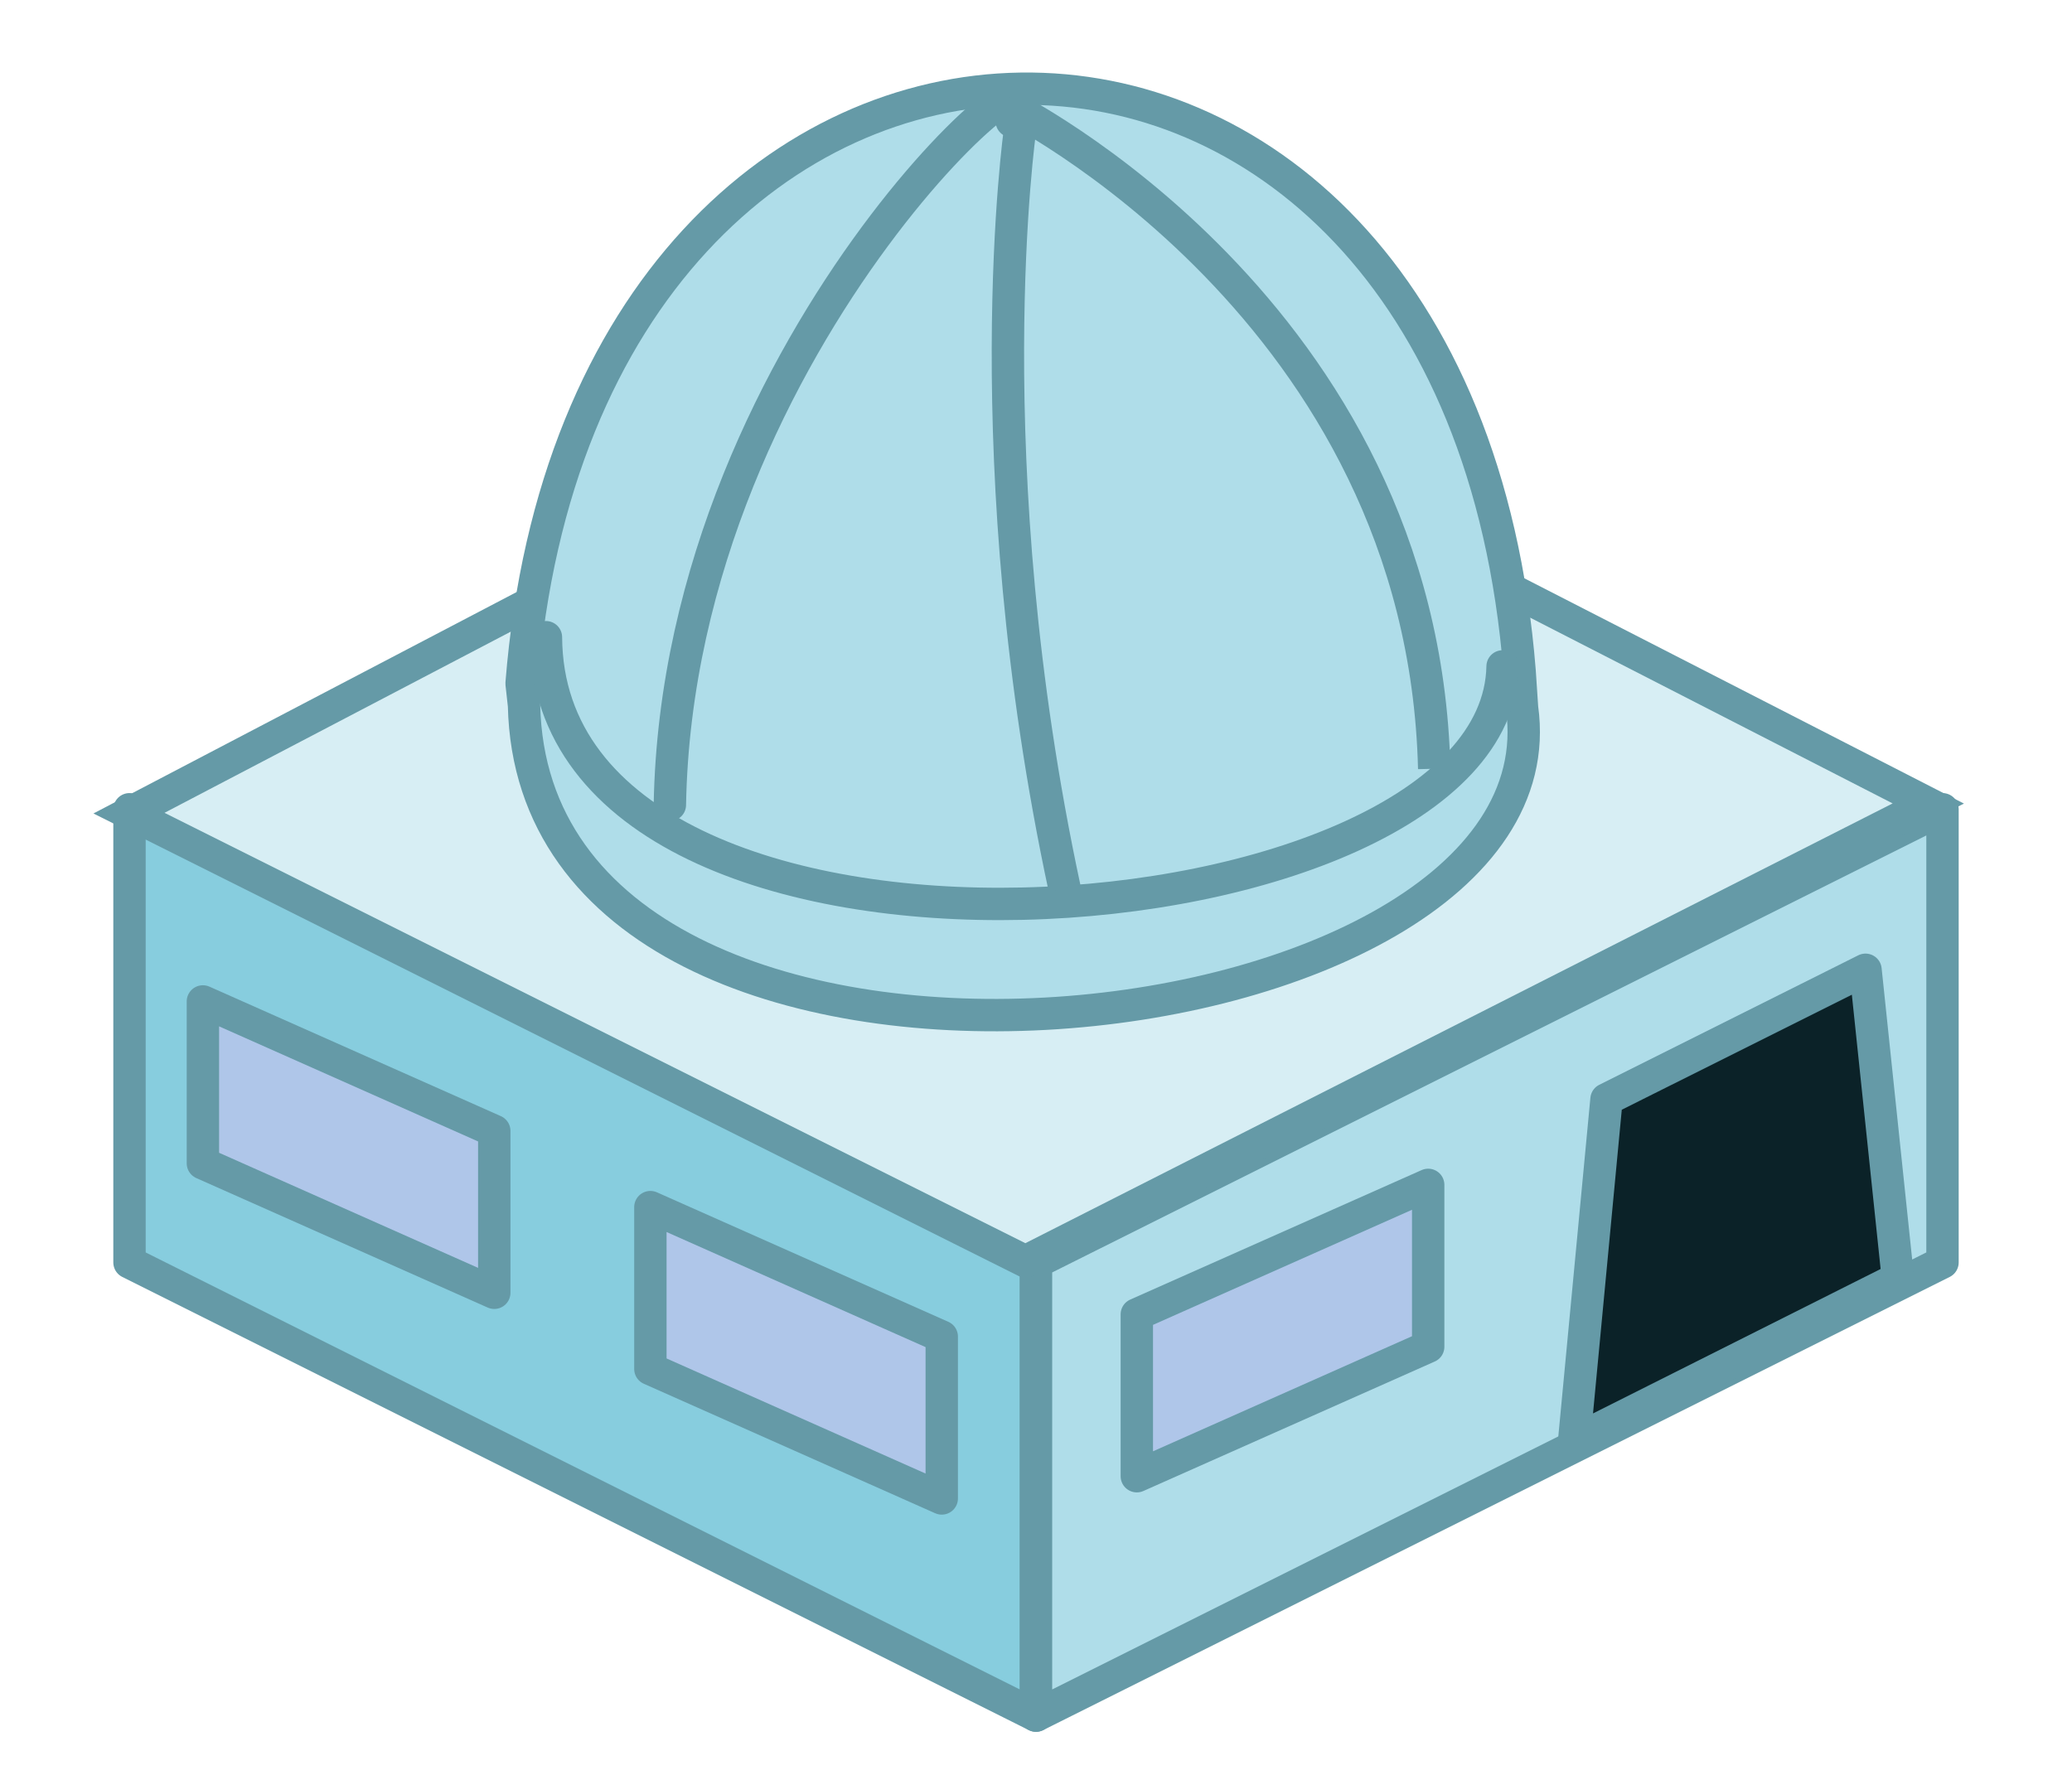
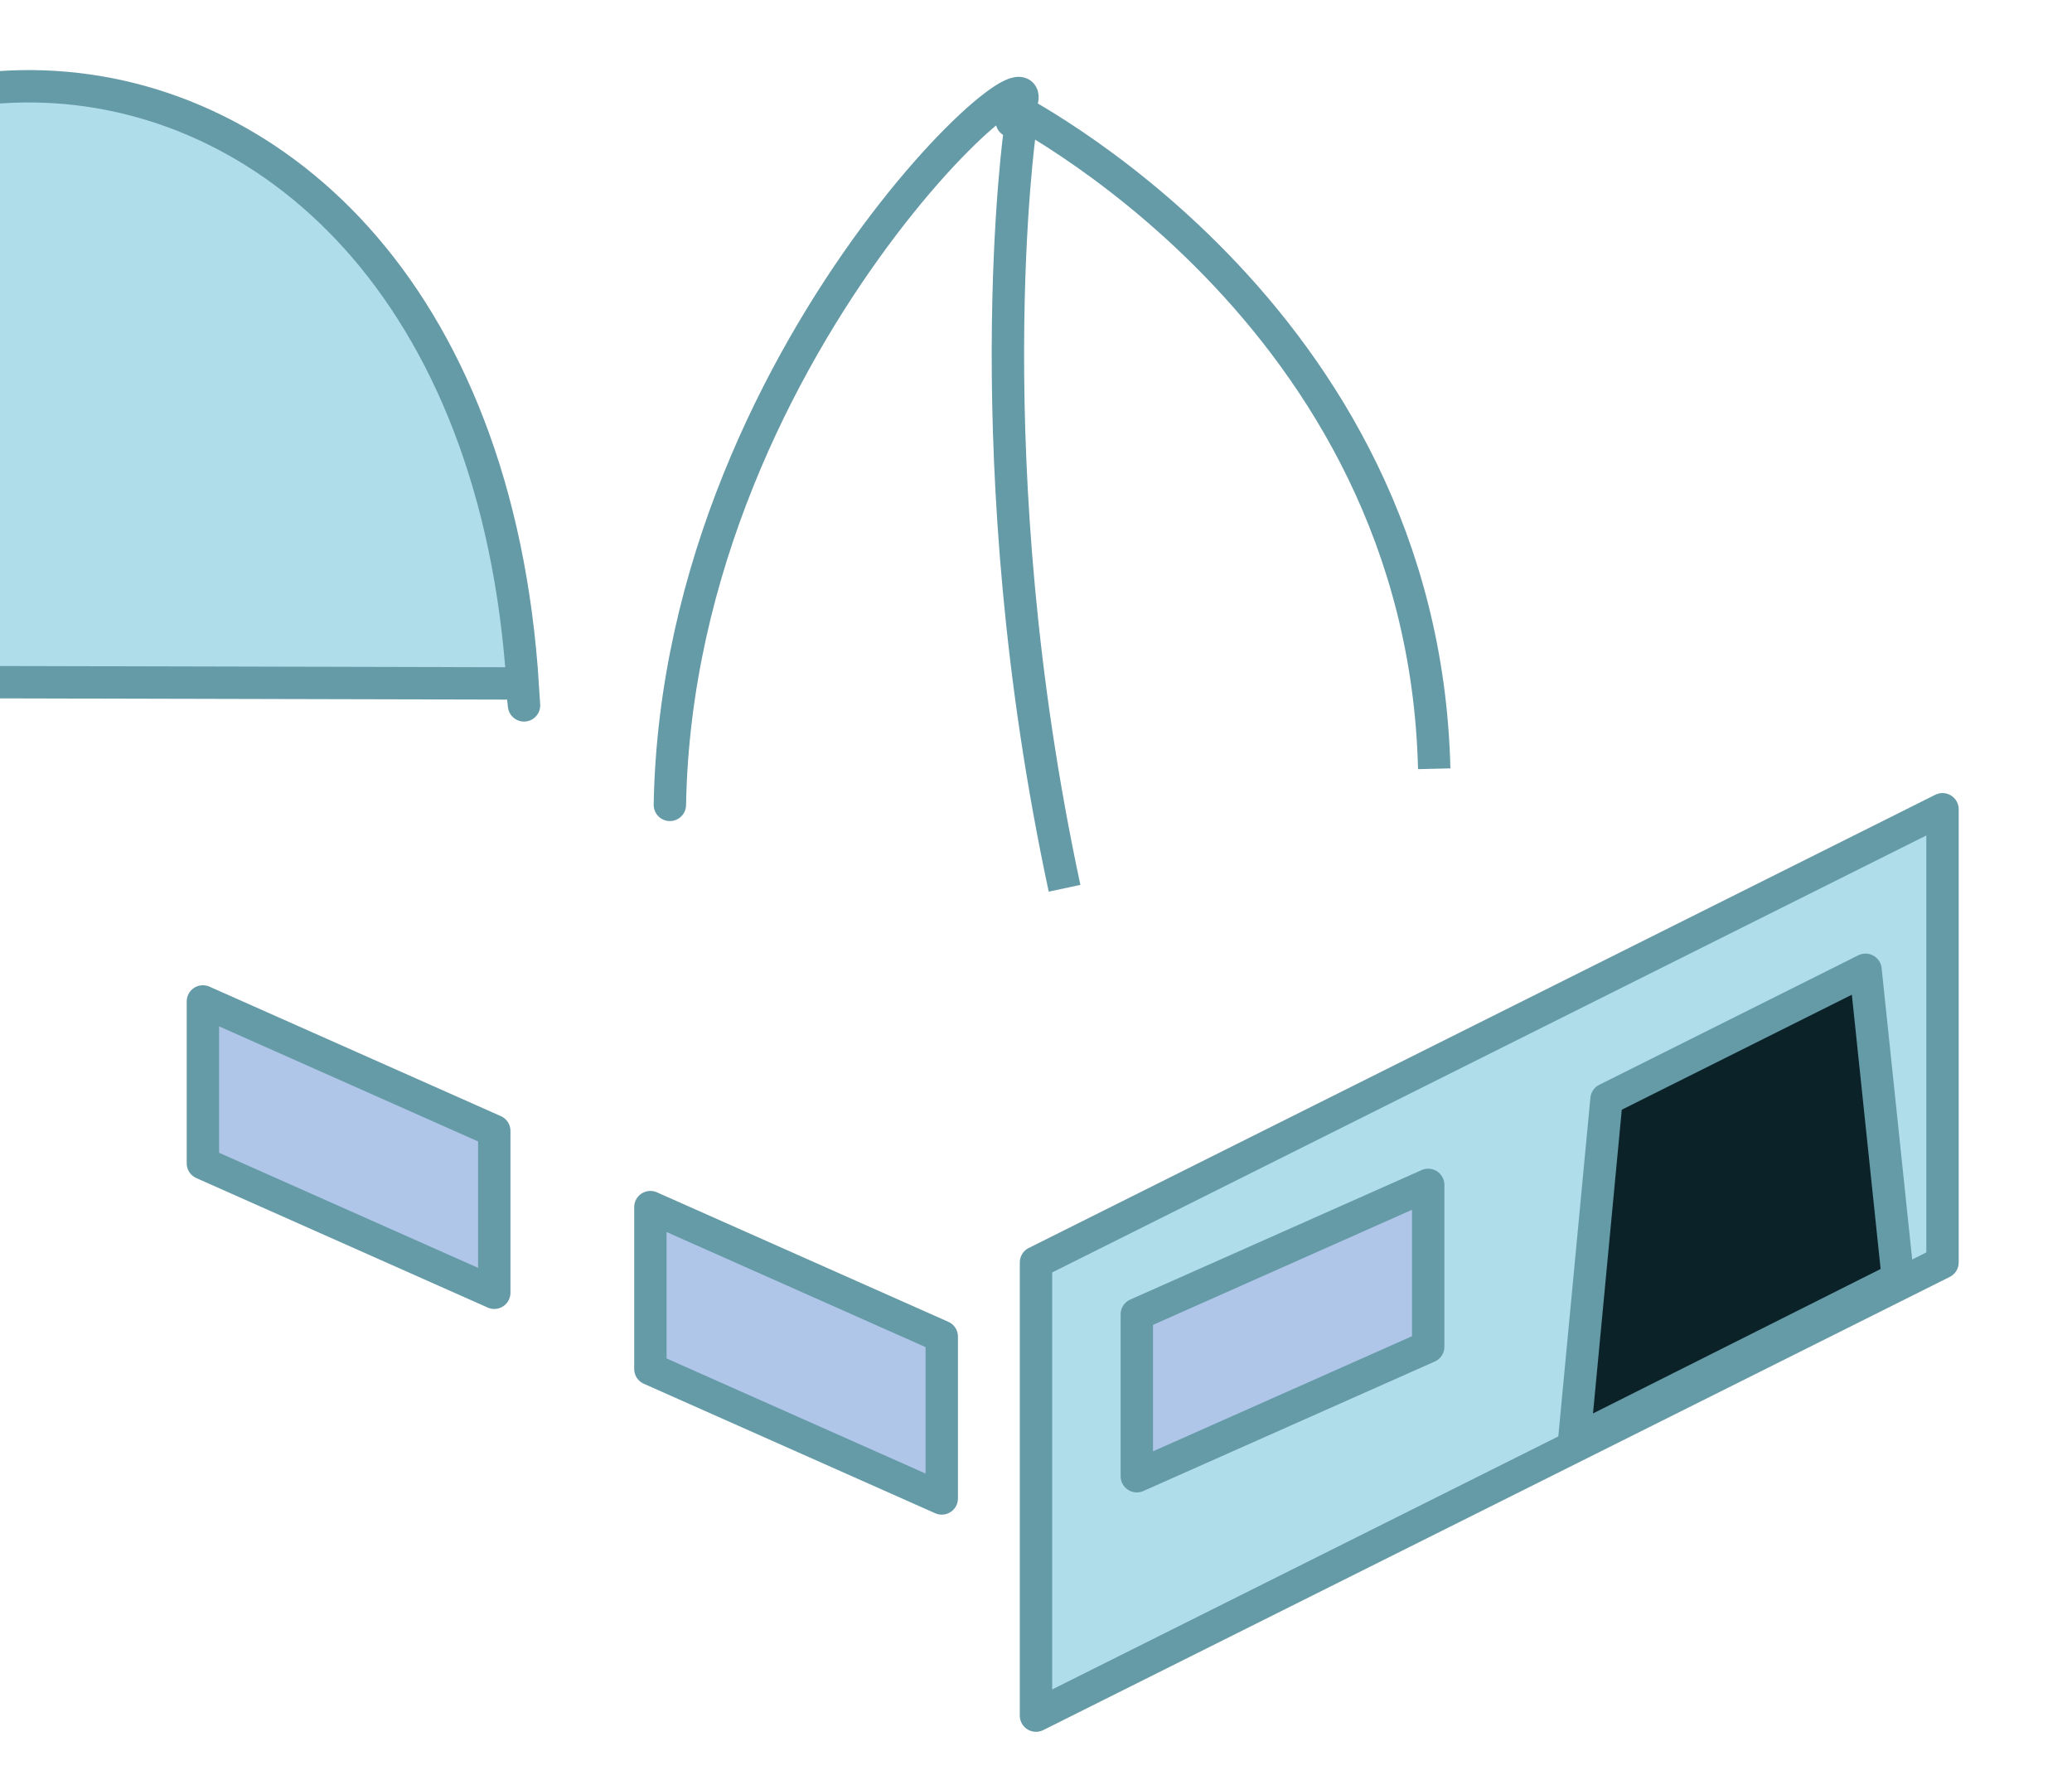
<svg xmlns="http://www.w3.org/2000/svg" xmlns:ns1="http://www.inkscape.org/namespaces/inkscape" xmlns:ns2="http://sodipodi.sourceforge.net/DTD/sodipodi-0.dtd" xmlns:xlink="http://www.w3.org/1999/xlink" width="64" height="55" viewBox="0 0 64 55" id="svg2" version="1.1" ns1:version="0.91 r13725" ns2:docname="atmoscondensor.svg" ns1:export-filename="D:\Development\Games\My Colony\Web\0.12.0\html5\images\atmoscondensor.png" ns1:export-xdpi="90" ns1:export-ydpi="90">
  <defs id="defs4">
    <linearGradient id="linearGradient3836">
      <stop style="stop-color:#d1d1d1;stop-opacity:1;" offset="0" id="stop3838" />
      <stop style="stop-color:#9b9b9b;stop-opacity:1;" offset="1" id="stop3840" />
    </linearGradient>
    <linearGradient id="linearGradient3826">
      <stop style="stop-color:#000000;stop-opacity:1;" offset="0" id="stop3828" />
      <stop style="stop-color:#8b7474;stop-opacity:1;" offset="1" id="stop3830" />
    </linearGradient>
    <linearGradient id="linearGradient3818">
      <stop style="stop-color:#ff1100;stop-opacity:1;" offset="0" id="stop3820" />
      <stop style="stop-color:#bb1d2b;stop-opacity:1;" offset="1" id="stop3822" />
    </linearGradient>
    <linearGradient id="linearGradient3775">
      <stop style="stop-color:#d49f00;stop-opacity:1;" offset="0" id="stop3777" />
      <stop style="stop-color:#d45500;stop-opacity:1;" offset="1" id="stop3779" />
    </linearGradient>
    <linearGradient id="linearGradient3759">
      <stop style="stop-color:#c1ba9a;stop-opacity:1;" offset="0" id="stop3761" />
      <stop style="stop-color:#a0892c;stop-opacity:1;" offset="1" id="stop3763" />
    </linearGradient>
    <radialGradient ns1:collect="always" xlink:href="#linearGradient3759" id="radialGradient3765" cx="435.76" cy="708.809" fx="435.76" fy="708.809" r="222.43" gradientTransform="matrix(-1.66,1.691,-1.264,-1.241,2055.102,839.048)" gradientUnits="userSpaceOnUse" />
    <radialGradient ns1:collect="always" xlink:href="#linearGradient3775" id="radialGradient3781" cx="-4197.747" cy="1286.715" fx="-4197.747" fy="1286.715" r="475.449" gradientTransform="matrix(0.673,0.611,-1.251,0.729,4757.941,2258.741)" gradientUnits="userSpaceOnUse" />
    <clipPath clipPathUnits="userSpaceOnUse" id="clipPath3785">
-       <ellipse transform="matrix(1,0,0,1.375,-35.638,-84.42)" id="path3787" style="fill:url(#radialGradient3789);fill-opacity:1;stroke:none" cx="396.072" cy="702.458" rx="475.449" ry="149.033" />
-     </clipPath>
+       </clipPath>
    <radialGradient ns1:collect="always" xlink:href="#linearGradient3775" id="radialGradient3789" gradientUnits="userSpaceOnUse" gradientTransform="matrix(0.673,0.611,-1.251,0.729,4757.941,2258.741)" cx="-4197.747" cy="1286.715" fx="-4197.747" fy="1286.715" r="475.449" />
    <radialGradient ns1:collect="always" xlink:href="#linearGradient3775" id="radialGradient3795" gradientUnits="userSpaceOnUse" gradientTransform="matrix(0.673,0.611,-1.251,0.729,4757.941,2258.741)" cx="-4197.747" cy="1286.715" fx="-4197.747" fy="1286.715" r="475.449" />
    <radialGradient ns1:collect="always" xlink:href="#linearGradient3759" id="radialGradient3797" gradientUnits="userSpaceOnUse" gradientTransform="matrix(-1.66,1.691,-1.264,-1.241,2055.102,839.048)" cx="435.76" cy="708.809" fx="435.76" fy="708.809" r="222.43" />
    <radialGradient ns1:collect="always" xlink:href="#linearGradient3775" id="radialGradient3900" gradientUnits="userSpaceOnUse" gradientTransform="matrix(0.673,0.611,-1.251,0.729,4757.941,2258.741)" cx="-4197.747" cy="1286.715" fx="-4197.747" fy="1286.715" r="475.449" />
    <radialGradient ns1:collect="always" xlink:href="#linearGradient3759" id="radialGradient3902" gradientUnits="userSpaceOnUse" gradientTransform="matrix(-1.66,1.691,-1.264,-1.241,2055.102,839.048)" cx="435.76" cy="708.809" fx="435.76" fy="708.809" r="222.43" />
    <radialGradient ns1:collect="always" xlink:href="#linearGradient3775" id="radialGradient3962" gradientUnits="userSpaceOnUse" gradientTransform="matrix(0.673,0.611,-1.251,0.729,4757.941,2258.741)" cx="-4197.747" cy="1286.715" fx="-4197.747" fy="1286.715" r="475.449" />
    <radialGradient ns1:collect="always" xlink:href="#linearGradient3759" id="radialGradient3964" gradientUnits="userSpaceOnUse" gradientTransform="matrix(-1.66,1.691,-1.264,-1.241,2055.102,839.048)" cx="435.76" cy="708.809" fx="435.76" fy="708.809" r="222.43" />
    <clipPath clipPathUnits="userSpaceOnUse" id="clipPath3966">
      <rect style="opacity:0.565;fill:#ff0000;fill-opacity:1;stroke:none" id="rect3968" width="1179.014" height="736.884" x="-233.953" y="237.699" />
    </clipPath>
    <radialGradient ns1:collect="always" xlink:href="#linearGradient3775" id="radialGradient4000" gradientUnits="userSpaceOnUse" gradientTransform="matrix(0.673,0.611,-1.251,0.729,4757.941,2258.741)" cx="-4197.747" cy="1286.715" fx="-4197.747" fy="1286.715" r="475.449" />
    <radialGradient ns1:collect="always" xlink:href="#linearGradient3759" id="radialGradient4002" gradientUnits="userSpaceOnUse" gradientTransform="matrix(-1.66,1.691,-1.264,-1.241,2055.102,839.048)" cx="435.76" cy="708.809" fx="435.76" fy="708.809" r="222.43" />
    <radialGradient ns1:collect="always" xlink:href="#linearGradient3818" id="radialGradient3860" gradientUnits="userSpaceOnUse" gradientTransform="matrix(-1.261,1.597,-1.177,-0.929,675.058,-144.746)" cx="230" cy="131.832" fx="230" fy="131.832" r="119" />
    <radialGradient ns1:collect="always" xlink:href="#linearGradient3826" id="radialGradient3862" gradientUnits="userSpaceOnUse" gradientTransform="matrix(3.025,2.101,-0.855,1.232,19.754,-179.473)" cx="60" cy="165.179" fx="60" fy="165.179" r="119" />
    <radialGradient ns1:collect="always" xlink:href="#linearGradient3836" id="radialGradient3864" gradientUnits="userSpaceOnUse" gradientTransform="matrix(-2.6,2.2,-0.266,-0.314,886.926,-565.451)" cx="250" cy="-49.151" fx="250" fy="-49.151" r="50" />
    <radialGradient ns1:collect="always" xlink:href="#linearGradient3836" id="radialGradient3867" gradientUnits="userSpaceOnUse" gradientTransform="matrix(-2.6,2.2,-0.266,-0.314,886.926,86.911)" cx="250" cy="-49.151" fx="250" fy="-49.151" r="50" />
  </defs>
  <ns2:namedview id="base" pagecolor="#ffffff" bordercolor="#666666" borderopacity="1.0" ns1:pageopacity="0.0" ns1:pageshadow="2" ns1:zoom="2.2055008" ns1:cx="45.815745" ns1:cy="31.248421" ns1:document-units="px" ns1:current-layer="layer1" showgrid="false" units="px" ns1:window-width="1765" ns1:window-height="1082" ns1:window-x="2421" ns1:window-y="120" ns1:window-maximized="0">
    <ns1:grid type="xygrid" id="grid4136" empspacing="16" />
  </ns2:namedview>
  <g ns1:label="Layer 1" ns1:groupmode="layer" id="layer1" transform="translate(0,-997.362)">
-     <path style="fill:#87cdde;fill-rule:evenodd;stroke:#659aa7;stroke-width:1px;stroke-linecap:round;stroke-linejoin:round;stroke-opacity:1" d="m 4,1022.362 0,14 28,14 0,-14 z" id="path4151" ns1:connector-curvature="0" />
    <path style="fill:#afdde9;fill-rule:evenodd;stroke:#659aa7;stroke-width:1px;stroke-linecap:round;stroke-linejoin:round;stroke-opacity:1" d="m 32,1050.362 28,-14 0,-14 -28,14 z" id="path4153" ns1:connector-curvature="0" />
-     <path style="fill:#d7eef4;fill-rule:evenodd;stroke:#659aa7;stroke-width:1px;stroke-linecap:butt;stroke-linejoin:miter;stroke-opacity:1" d="m 3.984,1022.482 27.689,13.845 27.888,-14.143 -27.789,-14.243 z" id="path8071" ns1:connector-curvature="0" ns2:nodetypes="ccccc" />
-     <path style="fill:#afdde9;fill-opacity:1;fill-rule:evenodd;stroke:#659aa7;stroke-width:1px;stroke-linecap:round;stroke-linejoin:round;stroke-opacity:1" d="m 16.111,1018.476 0.075,0.677 c 0.322,14.437 32.347,10.94 30.827,0.075 l -0.075,-1.128 c -1.925,-24.295 -28.9,-23.821 -30.827,0.376 z" id="path8119" ns1:connector-curvature="0" ns2:nodetypes="ccccc" />
-     <path style="fill:none;fill-rule:evenodd;stroke:#659aa7;stroke-width:1px;stroke-linecap:round;stroke-linejoin:round;stroke-opacity:1" d="m 16.863,1017.047 c 0.071,11.966 29.38,9.684 29.549,0.902" id="path8121" ns1:connector-curvature="0" ns2:nodetypes="cc" />
+     <path style="fill:#afdde9;fill-opacity:1;fill-rule:evenodd;stroke:#659aa7;stroke-width:1px;stroke-linecap:round;stroke-linejoin:round;stroke-opacity:1" d="m 16.111,1018.476 0.075,0.677 l -0.075,-1.128 c -1.925,-24.295 -28.9,-23.821 -30.827,0.376 z" id="path8119" ns1:connector-curvature="0" ns2:nodetypes="ccccc" />
    <path ns2:nodetypes="ccccc" ns1:connector-curvature="0" id="path8117" d="m 48.622,1041.879 1,-10.558 8,-4 1,9.535 z" style="fill:#0b2228;fill-rule:evenodd;stroke:#659aa7;stroke-width:1px;stroke-linecap:round;stroke-linejoin:round;stroke-opacity:1" />
    <path ns1:connector-curvature="0" id="path8141" d="m 20.089,1034.653 9,4 0,5 -9,-4 z" style="fill:#afc6e9;fill-rule:evenodd;stroke:#659aa7;stroke-width:1px;stroke-linecap:round;stroke-linejoin:round;stroke-opacity:1" />
    <path style="fill:#afc6e9;fill-rule:evenodd;stroke:#659aa7;stroke-width:1px;stroke-linecap:round;stroke-linejoin:round;stroke-opacity:1" d="m 44.114,1033.966 -9,4 0,5 9,-4 z" id="path8143" ns1:connector-curvature="0" />
    <path style="fill:#afc6e9;fill-rule:evenodd;stroke:#659aa7;stroke-width:1px;stroke-linecap:round;stroke-linejoin:round;stroke-opacity:1" d="m 6.267,1028.299 9,4 0,5 -9,-4 z" id="path8145" ns1:connector-curvature="0" />
    <path style="fill:none;fill-rule:evenodd;stroke:#659aa7;stroke-width:1px;stroke-linecap:round;stroke-linejoin:round;stroke-opacity:1" d="m 31.251,1001.107 c 2.532,-4.05 -10.302,6.525 -10.56,21.12" id="path8147" ns1:connector-curvature="0" ns2:nodetypes="cc" />
    <path style="fill:none;fill-rule:evenodd;stroke:#659aa7;stroke-width:1px;stroke-linecap:butt;stroke-linejoin:miter;stroke-opacity:1" d="m 31.079,1000.592 c 0,0 12.878,6.353 13.221,20.519" id="path8149" ns1:connector-curvature="0" ns2:nodetypes="cc" />
    <path style="fill:none;fill-rule:evenodd;stroke:#659aa7;stroke-width:1px;stroke-linecap:butt;stroke-linejoin:miter;stroke-opacity:1" d="m 31.508,1001.365 c 0,0 -1.46,10.217 1.374,23.438" id="path8151" ns1:connector-curvature="0" />
  </g>
</svg>